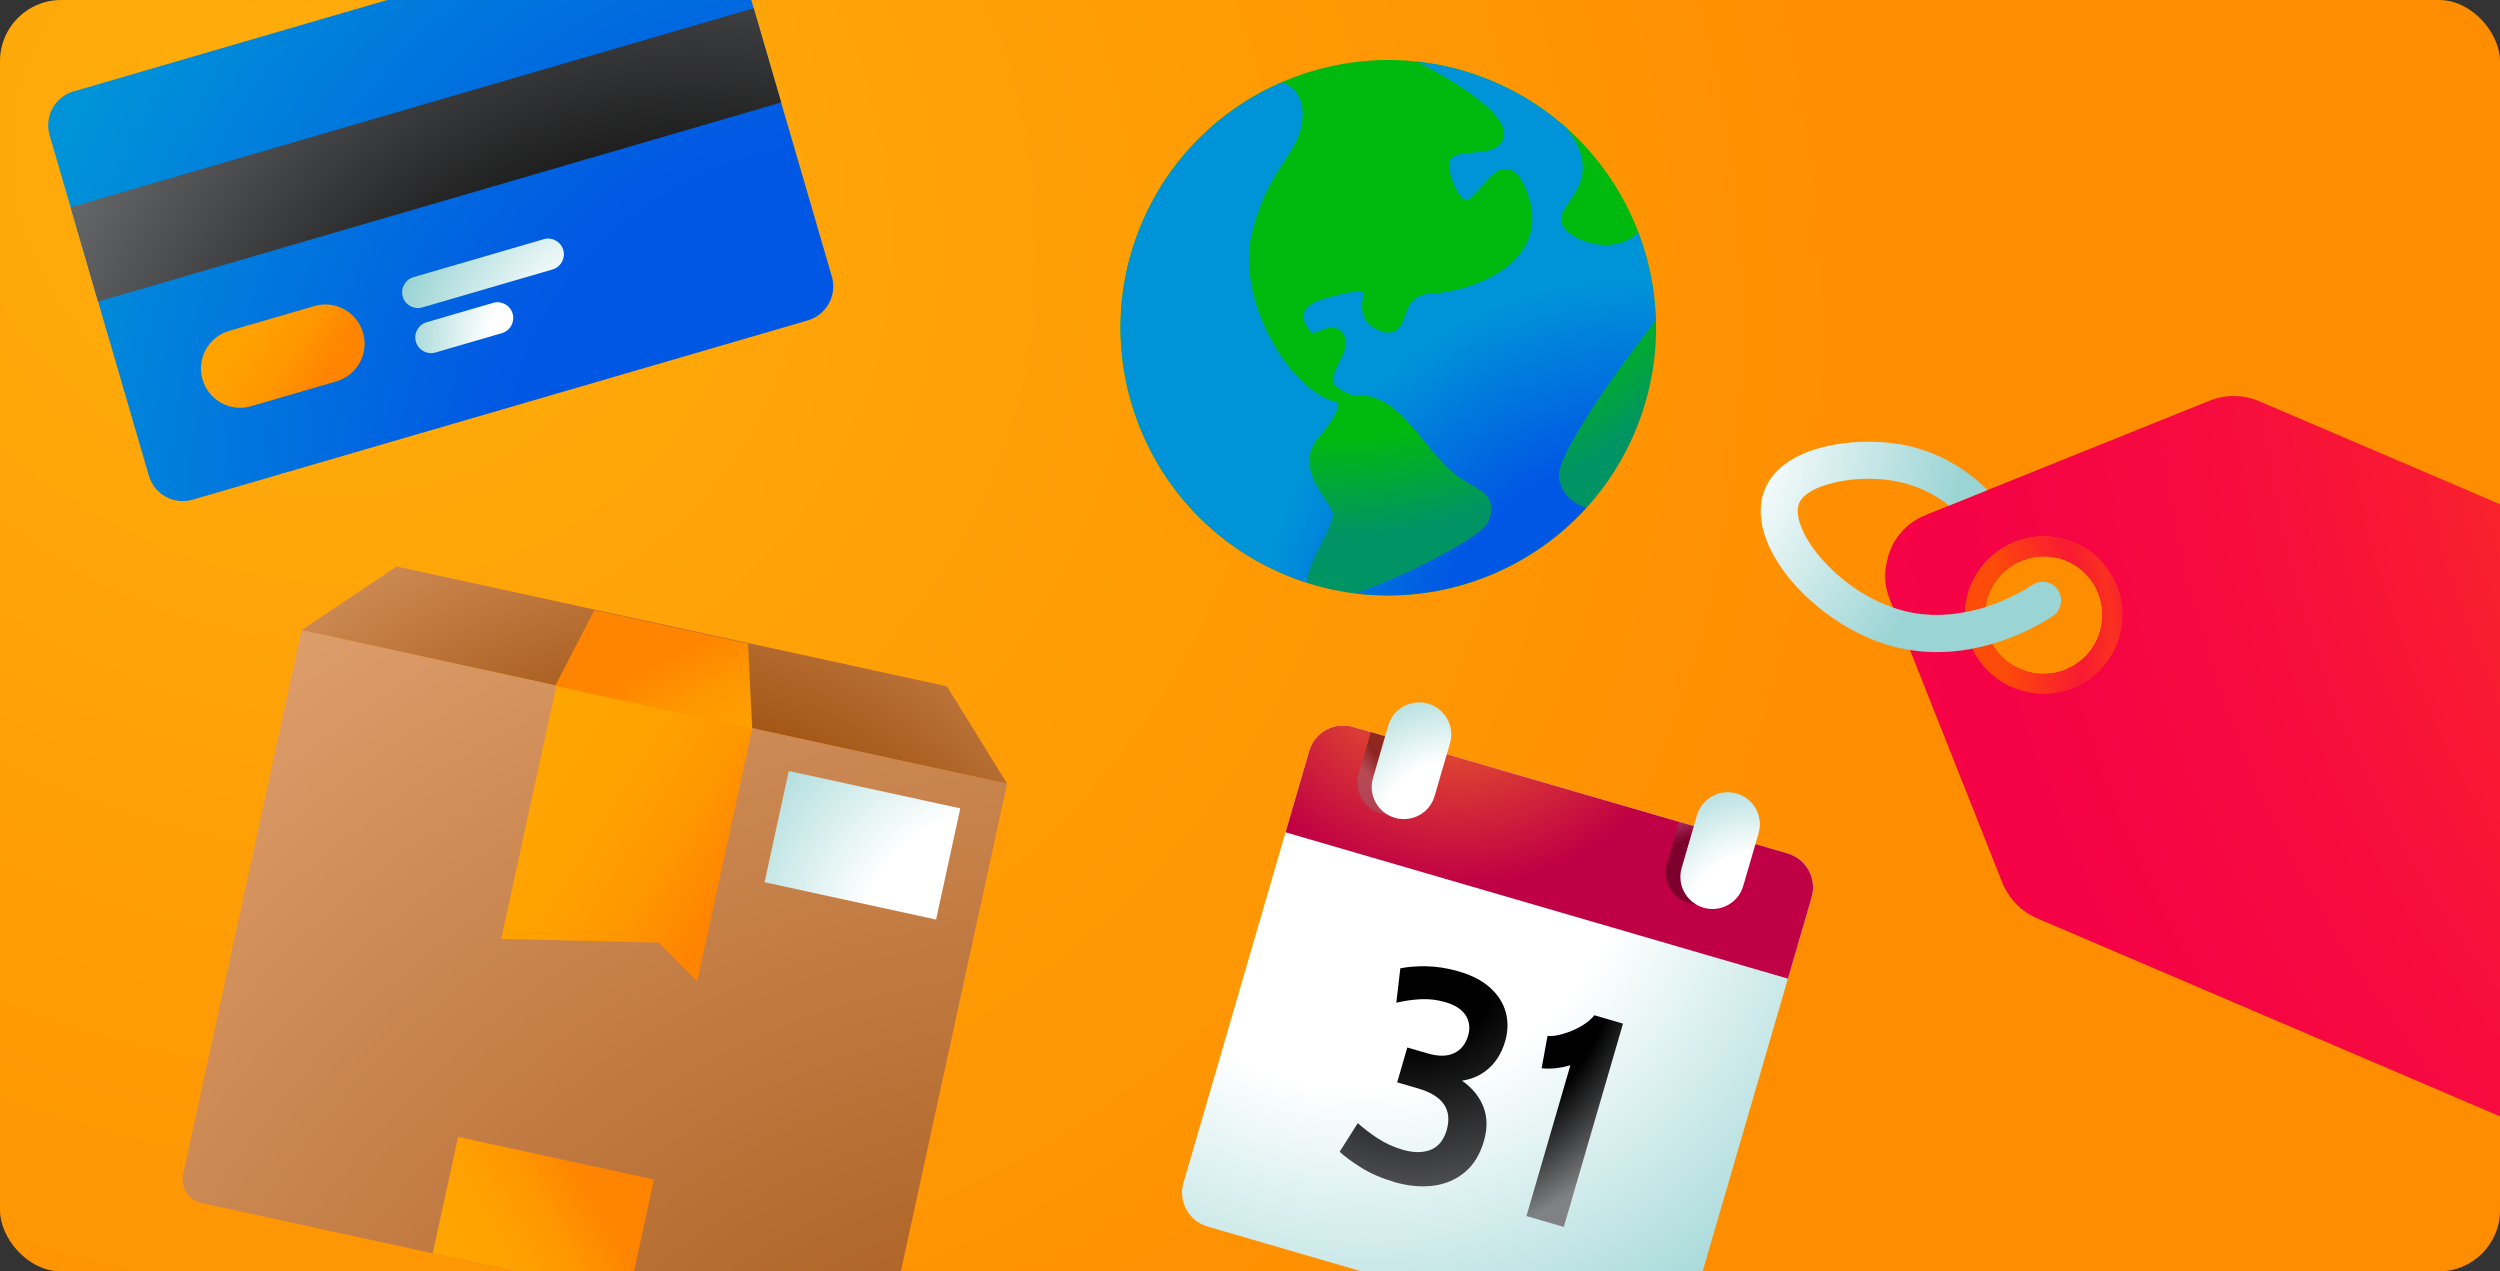
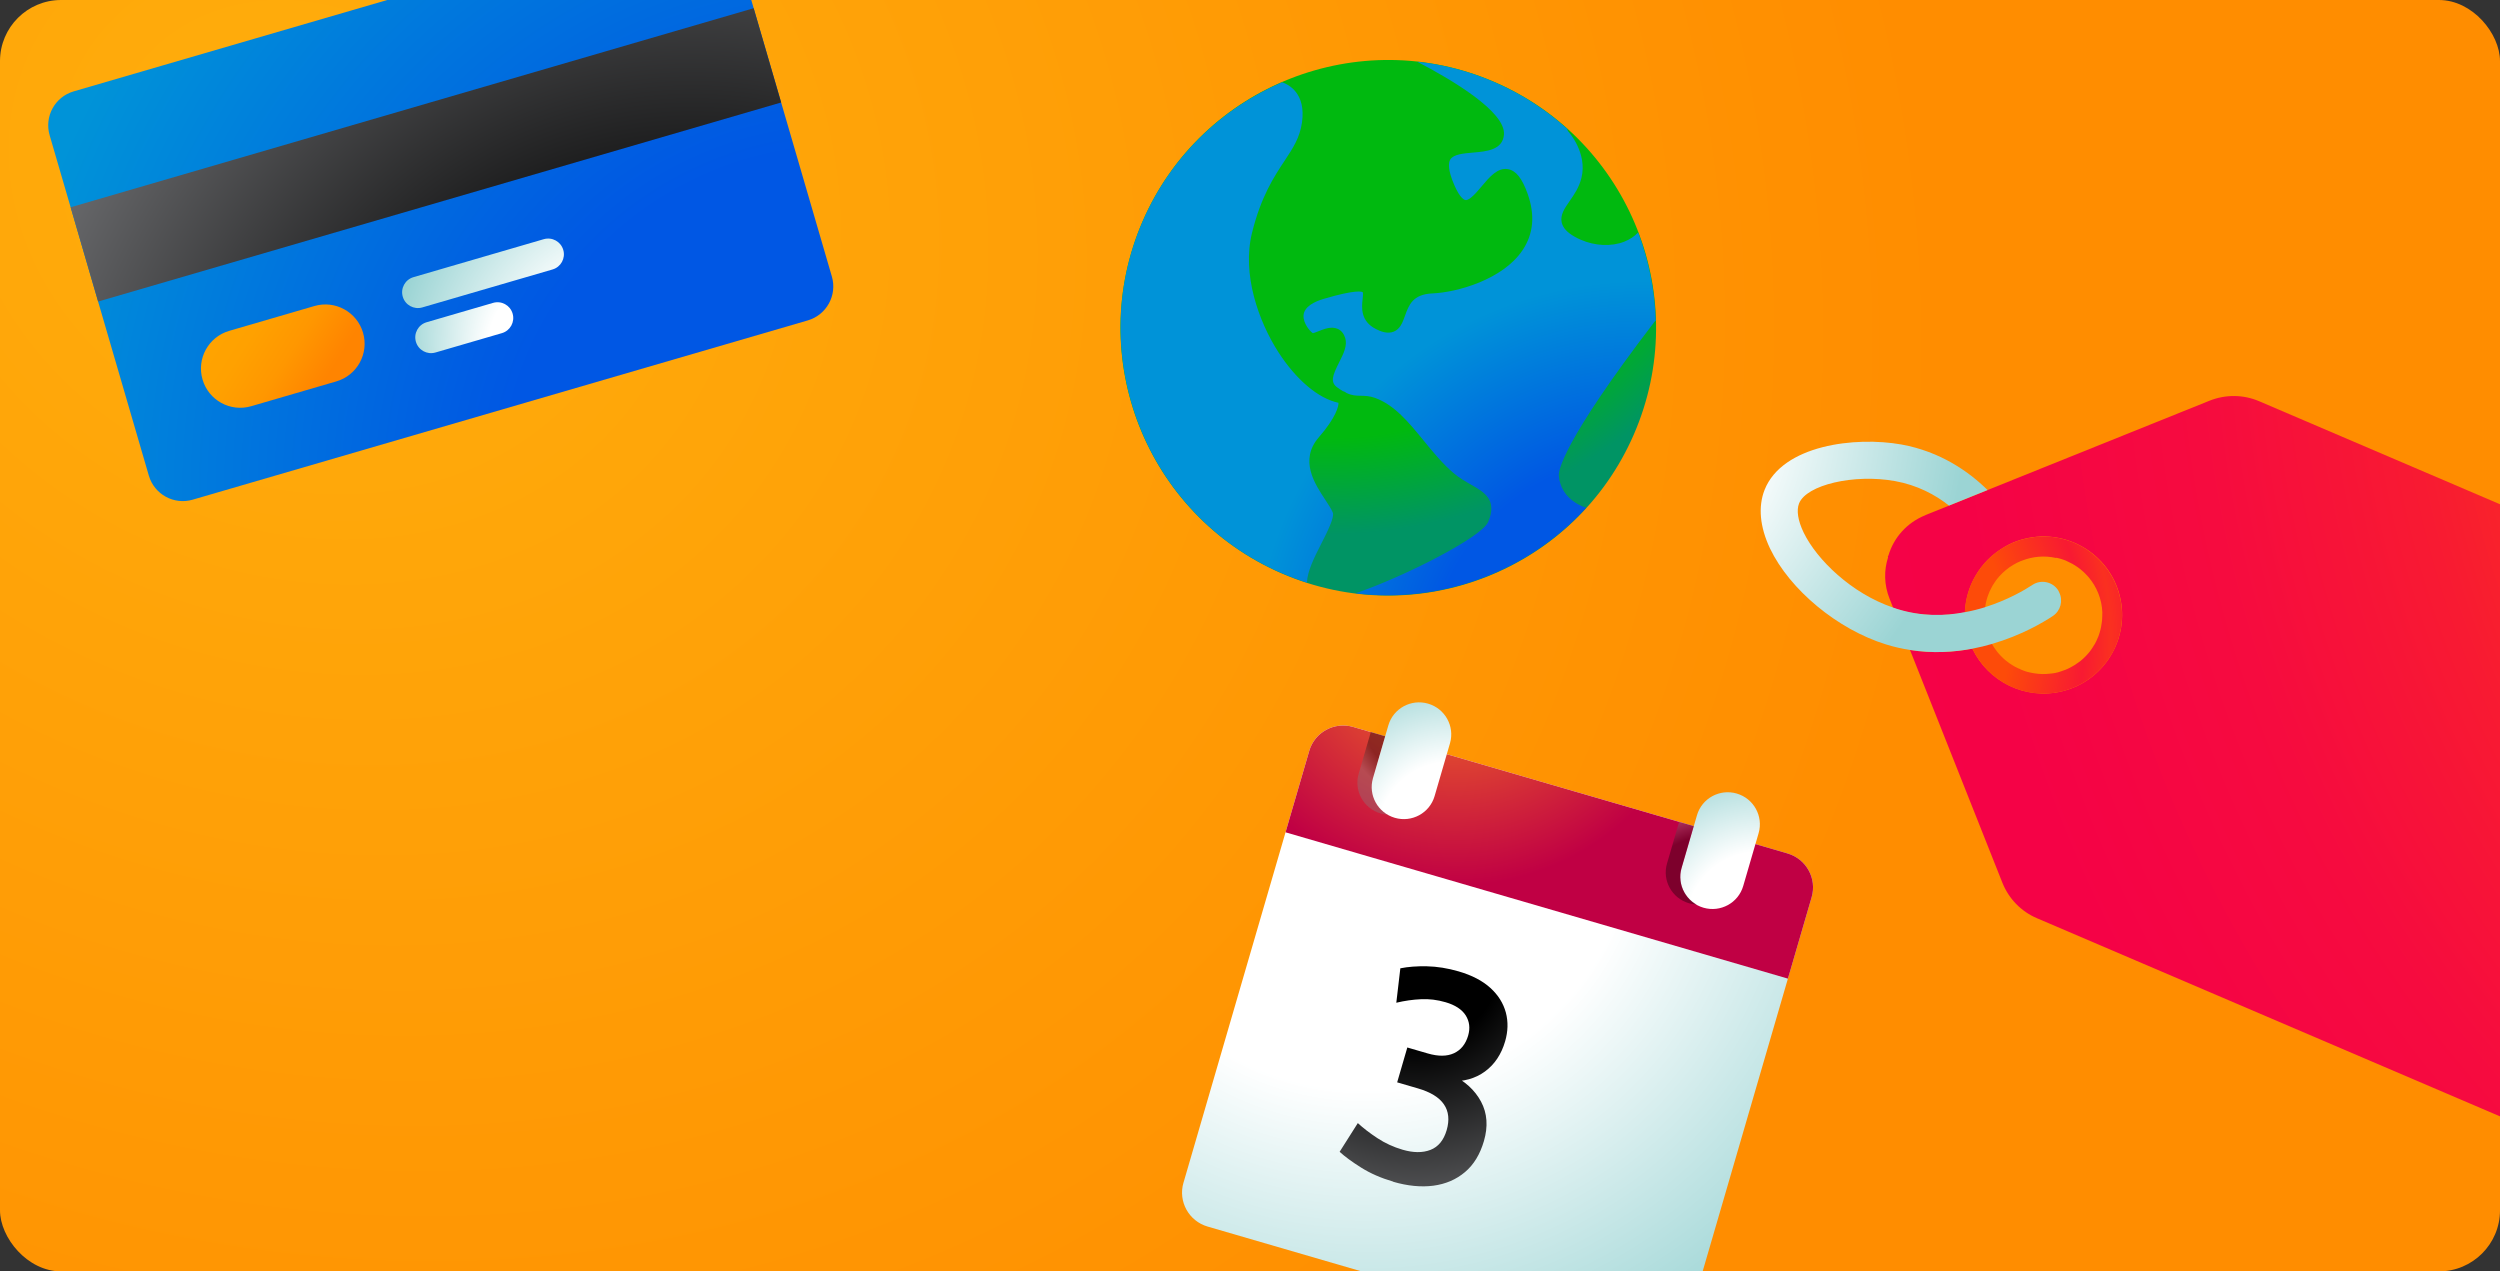
<svg xmlns="http://www.w3.org/2000/svg" width="818" height="416" viewBox="0 0 818 416" fill="none">
  <rect x="0" y="0" width="818" height="416" fill="#333333" stroke="none" />
  <g clip-path="url(#clip0_1568_1990)">
    <rect width="818" height="416" rx="20" fill="url(#paint0_radial_1568_1990)" />
    <g clip-path="url(#clip1_1568_1990)">
      <path d="M584.857 279.245L442.742 237.854C436.594 236.063 430.167 239.568 428.386 245.683L387.222 387.018C385.441 393.132 388.982 399.541 395.13 401.331L537.244 442.722C543.393 444.513 549.82 441.008 551.601 434.893L592.765 293.558C594.545 287.444 591.005 281.035 584.857 279.245Z" fill="url(#paint1_radial_1568_1990)" />
      <path d="M592.765 293.558L585.004 320.205L420.625 272.33L428.386 245.683C430.166 239.572 436.598 236.064 442.742 237.854L584.857 279.245C591.001 281.034 594.544 287.447 592.765 293.558Z" fill="url(#paint2_radial_1568_1990)" />
      <path d="M575.415 272.622C577.03 267.077 573.825 261.266 568.256 259.644C562.687 258.022 556.863 261.203 555.248 266.748L550.216 284.026C548.6 289.571 551.806 295.381 557.375 297.003C562.944 298.625 568.768 295.445 570.383 289.899L575.415 272.622Z" fill="url(#paint3_radial_1568_1990)" />
      <path style="mix-blend-mode:multiply" opacity="0.35" d="M555.076 295.969C555.076 295.969 555.004 295.948 554.98 295.941C554.208 295.898 553.409 295.77 552.614 295.538C547.048 293.917 543.83 288.093 545.442 282.557L549.42 268.898L554.167 270.28L550.189 283.94C550.035 284.467 549.93 285.008 549.849 285.556C549.8 285.724 549.799 285.906 549.799 286.087C549.771 286.183 549.791 286.293 549.787 286.396C549.773 286.626 549.765 286.832 549.781 287.044C549.84 290.701 551.858 294.096 555.059 295.938L555.076 295.969Z" fill="url(#paint4_radial_1568_1990)" />
      <path style="mix-blend-mode:multiply" opacity="0.35" d="M454.188 266.586C454.188 266.586 454.116 266.565 454.092 266.558C453.32 266.515 452.521 266.386 451.726 266.155C446.16 264.534 442.942 258.709 444.554 253.174L448.532 239.515L453.279 240.897L449.301 254.556C449.147 255.083 449.042 255.625 448.961 256.173C448.912 256.341 448.911 256.522 448.91 256.704C448.883 256.8 448.903 256.91 448.899 257.013C448.884 257.242 448.877 257.448 448.893 257.661C448.952 261.318 450.969 264.713 454.171 266.555L454.188 266.586Z" fill="url(#paint5_radial_1568_1990)" />
      <path d="M474.432 243.21C476.048 237.665 472.842 231.855 467.273 230.233C461.704 228.611 455.88 231.791 454.265 237.337L449.233 254.614C447.618 260.159 450.823 265.97 456.392 267.592C461.961 269.214 467.785 266.033 469.4 260.488L474.432 243.21Z" fill="url(#paint6_radial_1568_1990)" />
      <path d="M455.896 386.639C451.872 385.467 448.373 383.928 445.369 382.039C442.364 380.15 440.017 378.426 438.327 376.869L444.278 367.475C446.067 369.14 448.228 370.784 450.707 372.415C453.209 374.054 455.951 375.321 458.939 376.191C462.433 377.208 465.482 377.239 468.046 376.244C470.61 375.249 472.389 373.089 473.352 369.782C474.315 366.475 474.019 363.634 472.46 361.36C470.907 359.062 468.067 357.325 463.947 356.125L457.152 354.146L460.474 342.739L467.173 344.69C470.618 345.694 473.475 345.668 475.743 344.613C478.01 343.557 479.561 341.643 480.378 338.84C481.09 336.395 480.812 334.209 479.582 332.239C478.345 330.293 476.128 328.841 472.995 327.929C470.297 327.143 467.624 326.806 464.97 326.943C462.323 327.056 459.624 327.44 456.871 328.094L458.191 316.832C460.719 316.321 463.631 316.103 466.905 316.172C470.178 316.242 473.653 316.786 477.267 317.839C481.628 319.109 485.099 320.926 487.661 323.258C490.223 325.589 491.895 328.286 492.714 331.306C493.509 334.319 493.429 337.468 492.48 340.727C491.237 344.992 489.02 348.298 485.865 350.602C482.711 352.907 478.872 353.973 474.348 353.799L474.887 351.59C479.314 353.711 482.559 356.658 484.592 360.448C486.625 364.238 486.94 368.541 485.538 373.357C484.274 377.695 482.212 381.097 479.339 383.51C476.46 385.947 473.026 387.417 468.999 387.96C464.98 388.478 460.581 388.055 455.834 386.673L455.896 386.639Z" fill="url(#paint7_radial_1568_1990)" />
-       <path d="M499.458 397.896L513.829 348.556C512.345 348.982 510.842 349.298 509.27 349.49C507.698 349.682 506.095 349.709 504.421 349.533L506.348 338.968C507.805 339.081 509.519 338.852 511.52 338.265C513.52 337.678 515.456 336.864 517.311 335.792C519.165 334.72 520.634 333.537 521.676 332.202L531.049 334.932L511.675 401.454L499.434 397.889L499.458 397.896Z" fill="url(#paint8_radial_1568_1990)" />
    </g>
-     <path d="M655.077 179.409C647.818 183.91 643.208 191.798 642.933 200.344C636.248 201.628 628.6 201.755 620.721 199.296C620.291 199.149 619.83 199.018 619.432 198.855L624.918 212.681C632.203 213.843 639.119 213.438 645.341 212.262C650.441 223.023 662.611 229.138 674.692 226.209C688.47 222.848 696.97 208.932 693.607 195.14C690.26 181.379 676.309 172.921 662.531 176.282C660.755 176.714 659.121 177.274 657.517 178.058C656.651 178.481 655.848 178.953 655.061 179.457L655.077 179.409ZM663.17 182.795C667.35 181.506 671.978 181.624 676.303 183.479C682.598 186.195 686.773 191.972 687.701 198.344C687.808 198.887 687.882 199.446 687.877 200.004C687.921 200.419 687.965 200.834 687.929 201.248C687.926 201.487 687.94 201.759 687.873 202.029C687.885 202.46 687.865 202.906 687.797 203.337C687.759 203.91 687.69 204.42 687.558 204.961C687.39 205.757 687.207 206.521 686.944 207.285C686.813 207.666 686.682 208.048 686.518 208.445C686.469 208.589 686.436 208.684 686.371 208.795C686.273 209.002 686.224 209.145 686.111 209.319C685.947 209.717 685.736 210.098 685.508 210.526C685.281 210.955 685.005 211.367 684.762 211.764C684.113 212.795 683.37 213.714 682.499 214.616C681.709 215.439 680.872 216.165 679.956 216.811C679.216 217.332 678.461 217.82 677.675 218.244C676.873 218.636 676.071 219.028 675.222 219.324C674.581 219.557 673.892 219.775 673.188 219.96C672.612 220.083 672.052 220.238 671.509 220.265C671.093 220.31 670.662 220.402 670.247 220.366C670.086 220.445 669.799 220.426 669.607 220.441C669.304 220.47 669 220.499 668.713 220.481C668.394 220.478 668.122 220.492 667.787 220.457C667.356 220.47 666.926 220.402 666.511 220.367C665.474 220.279 664.39 220.094 663.34 219.734C662.894 219.635 662.417 219.471 661.972 219.292C661.876 219.259 661.781 219.227 661.733 219.21C661.494 219.129 661.288 219.031 661.065 218.981C660.826 218.9 660.556 218.754 660.334 218.624C659.856 218.461 659.46 218.218 659.063 217.976C658.952 217.911 658.856 217.878 658.777 217.798C658.348 217.571 657.936 217.297 657.571 217.038C657.111 216.747 656.715 216.425 656.303 216.071C655.86 215.732 655.448 215.378 655.101 214.992C654.721 214.622 654.326 214.22 653.978 213.834C653.631 213.449 653.284 212.983 653.001 212.566C652.544 211.956 652.198 211.331 651.821 210.722C651.633 210.338 651.445 209.953 651.258 209.569C650.991 209.024 650.774 208.416 650.572 207.841C650.339 207.201 650.122 206.513 649.953 205.842C649.815 205.235 649.677 204.627 649.603 203.989C649.482 203.334 649.457 202.632 649.432 201.93C649.39 201.276 649.413 200.59 649.467 199.889C649.487 199.522 649.538 199.14 649.622 198.742C649.743 197.77 649.929 196.767 650.226 195.748C650.456 195.08 650.702 194.365 650.98 193.713C651.225 193.157 651.469 192.601 651.778 192.093C651.94 191.775 652.103 191.458 652.314 191.156C652.46 190.887 652.638 190.601 652.832 190.347C652.929 190.221 652.962 190.125 653.075 190.03C653.334 189.666 653.625 189.286 653.883 189.001C656.257 186.134 659.44 183.943 663.234 182.843L663.17 182.795Z" fill="url(#paint9_radial_1568_1990)" />
    <path d="M630.006 168.528L637.715 165.435L650.328 160.341L722.962 131.11C728.251 129.002 734.093 129.083 739.228 131.295L928.376 212.214C939.028 216.769 944.016 229.251 939.459 239.931L883.377 370.275C878.82 380.955 866.319 385.953 855.667 381.398L666.503 300.447C661.336 298.251 657.274 294.086 655.169 288.805L624.95 212.665C632.234 213.827 639.151 213.422 645.373 212.246C650.473 223.007 662.643 229.122 674.724 226.193C688.502 222.832 697.002 208.916 693.639 195.123C690.292 181.363 676.341 172.904 662.563 176.266C660.787 176.697 659.153 177.258 657.549 178.042C656.683 178.465 655.88 178.937 655.093 179.441C647.833 183.941 643.223 191.829 642.949 200.376C636.263 201.659 628.615 201.786 620.736 199.328C620.307 199.181 619.845 199.049 619.448 198.887L618.279 195.926C616.439 191.349 616.421 186.596 617.771 182.365C617.646 182.109 617.744 181.902 617.905 181.744C619.605 175.953 623.932 170.981 630.022 168.56L630.006 168.528Z" fill="url(#paint10_radial_1568_1990)" />
    <path d="M667.372 175.587C658.841 175.999 650.982 180.659 646.595 187.999C645.348 189.969 644.449 192.136 643.792 194.458C643.309 196.182 643.043 197.846 642.917 199.588C642.155 211.472 649.829 222.724 661.814 226.026C675.492 229.773 689.677 221.729 693.429 208.038C697.179 194.382 689.085 180.216 675.407 176.469C673.644 175.985 671.944 175.682 670.161 175.589C669.198 175.539 668.267 175.562 667.335 175.621L667.372 175.587ZM672.806 182.474C673.797 182.668 674.781 183.005 675.729 183.34C676.008 183.462 676.252 183.582 676.496 183.702C677.02 183.943 677.578 184.222 678.1 184.499C678.725 184.853 679.348 185.242 679.934 185.665C680.21 185.858 680.52 186.089 680.794 186.317C681.549 186.928 682.264 187.607 682.94 188.357C683.075 188.506 683.213 188.621 683.312 188.769C686.077 191.983 687.723 196.067 687.891 200.395C687.888 200.466 687.884 200.538 687.878 200.644C687.86 201 687.839 201.392 687.855 201.786C687.836 202.142 687.816 202.533 687.797 202.889C687.781 203.21 687.726 203.564 687.674 203.882C687.616 204.308 687.523 204.731 687.465 205.157C687.414 205.44 687.364 205.723 687.277 206.004C687.1 206.673 686.922 207.342 686.673 208.007C686.468 208.496 686.26 209.057 686.02 209.544C685.822 209.926 685.659 210.31 685.462 210.657L685.034 211.313C684.836 211.696 684.566 212.074 684.333 212.419C684.022 212.903 683.679 213.313 683.336 213.724C682.803 214.339 682.272 214.918 681.672 215.458C681.372 215.728 681.072 215.998 680.736 216.266C680.513 216.433 680.215 216.667 679.956 216.832C679.62 217.1 679.25 217.331 678.843 217.595C678.436 217.86 677.995 218.086 677.59 218.315C676.523 218.902 675.427 219.345 674.228 219.711C673.172 220.084 672.087 220.313 670.938 220.396C669.175 220.626 667.388 220.604 665.545 220.294C664.871 220.188 664.163 220.044 663.457 219.864C662.894 219.692 662.329 219.555 661.841 219.316C661.421 219.151 661.034 219.024 660.689 218.792C660.51 218.782 660.268 218.627 660.094 218.547C659.814 218.425 659.534 218.303 659.292 218.148C659.014 217.991 658.772 217.835 658.494 217.678C658.147 217.481 657.767 217.212 657.422 216.979C656.56 216.363 655.702 215.676 654.956 214.888C654.617 214.549 654.277 214.21 653.974 213.837C653.907 213.762 653.839 213.687 653.805 213.65C653.503 213.277 653.167 212.867 652.902 212.46C652.599 212.087 652.336 211.645 652.105 211.276C652.04 211.166 651.972 211.091 651.942 210.982C651.713 210.578 651.485 210.137 651.256 209.733C651.03 209.257 650.805 208.781 650.617 208.272C650.429 207.762 650.241 207.252 650.089 206.745C649.936 206.237 649.82 205.731 649.669 205.188C649.552 204.682 649.509 204.144 649.43 203.605C649.326 202.849 649.327 202.136 649.293 201.42C649.315 200.993 649.338 200.565 649.36 200.138C649.391 199.533 649.423 198.928 649.599 198.294C649.706 197.621 649.85 196.915 650.027 196.246C650.202 195.648 650.376 195.05 650.621 194.456C650.833 193.825 651.153 193.163 651.47 192.573C651.753 191.945 652.106 191.356 652.492 190.805C652.689 190.458 652.919 190.149 653.112 189.874C653.727 189.049 654.412 188.263 655.164 187.553C655.691 187.045 656.254 186.539 656.811 186.139C657.297 185.736 657.779 185.404 658.295 185.11C658.591 184.911 658.888 184.712 659.218 184.551C659.477 184.386 659.734 184.257 660.064 184.095C660.21 184.032 660.285 183.964 660.43 183.936C660.833 183.743 661.237 183.549 661.636 183.428C665.104 182.073 668.949 181.702 672.8 182.581L672.806 182.474Z" fill="url(#paint11_radial_1568_1990)" />
    <path d="M622.183 145.446C634.789 147.737 644.114 154.211 650.329 160.34L637.715 165.433C633.232 161.871 627.323 158.727 620.04 157.406C606.622 154.997 591.069 158.63 588.647 164.734C587.763 166.992 588.274 170.313 590.105 174.141L590.214 174.365C594.504 183.141 605.78 194.177 619.449 198.805C619.846 198.968 620.308 199.1 620.738 199.247C628.664 201.722 636.28 201.61 642.95 200.294C645.253 199.883 647.445 199.327 649.511 198.675L649.575 198.643C656.942 196.313 662.497 193.042 665.019 191.373C667.815 189.53 671.575 190.311 673.432 193.134C673.541 193.358 673.651 193.582 673.776 193.839C675.091 196.529 674.261 199.871 671.642 201.588C668.493 203.683 661.332 207.897 651.806 210.688C649.756 211.293 647.596 211.833 645.373 212.245C639.151 213.421 632.203 213.841 624.95 212.663C622.416 212.275 619.787 211.695 617.113 210.859C601.292 205.973 585.596 192.971 579.134 179.423C575.818 172.394 575.211 165.786 577.371 160.286C583.213 145.566 607.107 142.736 622.183 145.446Z" fill="url(#paint12_radial_1568_1990)" />
    <g clip-path="url(#clip2_1568_1990)">
      <path d="M419.352 187.598C463.729 206.869 515.326 186.517 534.597 142.14C553.869 97.763 533.517 46.166 489.14 26.894C444.763 7.623 393.165 27.975 373.894 72.352C354.622 116.729 374.974 168.326 419.352 187.598Z" fill="url(#paint13_radial_1568_1990)" />
      <path d="M373.894 72.352C383.105 51.142 399.78 35.422 419.493 26.912C421.625 27.638 427.37 30.491 426.008 40.087C425.296 45.071 423.09 48.41 420.309 52.615C416.886 57.794 412.616 64.236 409.664 76.166C406.28 89.778 411.88 105.242 418.252 115.173C424.054 124.218 431.359 130.395 437.883 131.776L437.95 131.805C438.029 132.814 437.208 136.537 431.521 143.08C425.034 150.55 430.204 158.346 433.614 163.508C434.656 165.094 435.652 166.602 436.098 167.73C436.704 169.267 434.192 174.225 432.351 177.823C430.053 182.336 427.721 186.974 427.641 190.64C424.846 189.745 422.076 188.701 419.331 187.509C375.056 168.321 354.659 116.645 373.894 72.352ZM443.491 194.14C458.862 188.937 484.698 175.903 486.908 170.814C490.063 163.549 485.628 161.026 481.335 158.585C479.514 157.555 477.473 156.39 475.528 154.73C471.946 151.662 468.83 147.841 465.828 144.17C460.901 138.15 456.262 132.475 449.894 130.187C448.102 129.548 446.605 129.515 445.263 129.489C443.782 129.463 442.466 129.468 440.613 128.604C440.246 128.305 439.825 128.083 439.344 127.953C438.787 127.632 438.185 127.231 437.538 126.751C435.224 125.07 435.944 122.955 438.189 118.518C439.606 115.711 440.935 113.065 440.137 110.55C439.693 109.143 438.888 108.157 437.747 107.622C435.605 106.691 433.333 107.615 431.436 108.363C430.836 108.6 429.989 108.948 429.576 109.027C428.714 108.494 426.356 105.858 426.515 103.201C426.702 100.298 430.177 98.663 433.057 97.805C443.902 94.596 445.664 95.44 445.886 95.616C446.057 95.91 445.919 97.143 445.844 97.866C445.555 100.547 445.071 105.052 450.189 107.653C451.703 108.429 453.934 109.339 455.999 108.524C458.16 107.672 458.947 105.447 459.722 103.296C460.958 99.854 462.236 96.27 468.719 96.002C476.663 95.671 491.691 91.532 498.174 81.873C501.768 76.529 502.316 70.32 499.833 63.392C498.005 58.301 496.04 55.816 493.415 55.353C490.039 54.742 487.374 57.902 484.816 60.95C483.141 62.929 480.861 65.659 479.494 65.463C479.123 65.402 477.747 64.904 475.891 60.656C473.654 55.545 473.921 53.234 474.528 52.204C475.562 50.464 478.882 50.195 482.087 49.916C486.367 49.546 491.679 49.087 492.094 44.054C492.71 36.542 474.996 26.064 463.684 20.177C472.242 21.088 480.806 23.314 489.109 26.92C498.015 30.788 505.929 35.975 512.768 42.129C512.828 42.493 512.97 42.853 513.23 43.125C513.299 43.195 519.456 50.047 517.452 58.19C516.675 61.355 515.029 63.724 513.557 65.831C511.957 68.14 510.432 70.323 510.991 72.794C511.387 74.538 512.701 76.004 515.155 77.408C515.822 77.797 516.51 78.136 517.213 78.441C521.901 80.477 527.179 80.739 531.438 79.087C533.263 78.367 534.801 77.344 535.998 76.053C539.494 85.232 541.467 94.983 541.743 104.931C541.618 105.036 541.49 105.1 541.391 105.237C510.912 145.045 509.926 154.188 510.044 155.612C510.338 159.38 512.271 162.488 515.637 164.587C516.263 164.978 516.961 165.341 517.665 165.646C518.1 165.835 518.542 166.008 518.999 166.146C499.955 187.045 471.656 197.597 443.457 194.126L443.491 194.14Z" fill="url(#paint14_radial_1568_1990)" />
    </g>
    <g clip-path="url(#clip3_1568_1990)">
      <path d="M239.734 -20.879L272.188 90.475C273.98 96.623 270.443 103.049 264.302 104.838L63.042 163.495C56.902 165.284 50.487 161.759 48.695 155.61L16.242 44.257C14.45 38.108 17.966 31.689 24.106 29.899L225.346 -28.751C231.486 -30.541 237.922 -27.021 239.714 -20.873L239.734 -20.879Z" fill="url(#paint15_radial_1568_1990)" />
      <path d="M246.601 2.684L23.109 67.819L32.099 98.665L255.591 33.529L246.601 2.684Z" fill="url(#paint16_radial_1568_1990)" />
      <path d="M102.874 100.132L74.997 108.257C68.192 110.24 64.284 117.367 66.269 124.176C68.253 130.984 75.378 134.896 82.183 132.913L110.06 124.788C116.865 122.805 120.773 115.677 118.789 108.869C116.804 102.06 109.679 98.149 102.874 100.132Z" fill="url(#paint17_linear_1568_1990)" />
      <path d="M177.915 78.262L135.285 90.686C132.554 91.482 130.986 94.344 131.783 97.079C132.58 99.814 135.44 101.386 138.171 100.59L180.801 88.166C183.532 87.37 185.1 84.507 184.303 81.773C183.506 79.038 180.646 77.466 177.915 78.262Z" fill="url(#paint18_radial_1568_1990)" />
      <path d="M161.342 99.097L139.584 105.438C136.853 106.234 135.285 109.096 136.082 111.831C136.879 114.566 139.739 116.138 142.47 115.342L164.228 109.001C166.959 108.205 168.527 105.342 167.73 102.608C166.933 99.873 164.073 98.301 161.342 99.097Z" fill="url(#paint19_radial_1568_1990)" />
    </g>
    <g clip-path="url(#clip4_1568_1990)">
      <path d="M329.514 256.391L98.7 206.139L59.942 384.161C59.002 388.478 61.74 392.739 66.057 393.679L289.053 442.23L329.514 256.391Z" fill="url(#paint20_radial_1568_1990)" />
      <path d="M182.049 224.286L246.163 238.244L228.112 321.153L215.517 308.413L163.999 307.194L182.049 224.286Z" fill="url(#paint21_linear_1568_1990)" />
-       <path d="M314.205 264.494L258.09 252.276L250.168 288.664L306.283 300.881L314.205 264.494Z" fill="url(#paint22_radial_1568_1990)" />
      <path d="M309.87 224.564L129.797 185.359L98.7 206.138L329.514 256.391L309.87 224.564Z" fill="url(#paint23_radial_1568_1990)" />
-       <path d="M244.757 210.594L194.457 199.643L181.664 224.407L246.121 238.44L244.757 210.594Z" fill="url(#paint24_linear_1568_1990)" />
-       <path d="M213.98 385.947L149.891 371.994L141.594 410.099L205.683 424.052L213.98 385.947Z" fill="url(#paint25_linear_1568_1990)" />
+       <path d="M213.98 385.947L149.891 371.994L141.594 410.099L205.683 424.052Z" fill="url(#paint25_linear_1568_1990)" />
    </g>
  </g>
  <defs>
    <radialGradient id="paint0_radial_1568_1990" cx="0" cy="0" r="1" gradientUnits="userSpaceOnUse" gradientTransform="translate(96.235 59.429) rotate(25.53) scale(719.876 626.272)">
      <stop offset="0.08" stop-color="#FFAB0B" />
      <stop offset="0.77" stop-color="#FF8D00" />
    </radialGradient>
    <radialGradient id="paint1_radial_1568_1990" cx="0" cy="0" r="1" gradientUnits="userSpaceOnUse" gradientTransform="translate(446.128 268.501) rotate(16.238) scale(201.023 199.921)">
      <stop offset="0.44" stop-color="white" />
      <stop offset="1" stop-color="#9BD4D4" />
    </radialGradient>
    <radialGradient id="paint2_radial_1568_1990" cx="0" cy="0" r="1" gradientUnits="userSpaceOnUse" gradientTransform="translate(475.653 207.067) rotate(16.238) scale(114.064 113.438)">
      <stop offset="0.35" stop-color="#DE4431" />
      <stop offset="0.73" stop-color="#C00044" />
    </radialGradient>
    <radialGradient id="paint3_radial_1568_1990" cx="0" cy="0" r="1" gradientUnits="userSpaceOnUse" gradientTransform="translate(575.733 302.584) rotate(16.238) scale(54.434 54.136)">
      <stop offset="0.44" stop-color="white" />
      <stop offset="1" stop-color="#9BD4D4" />
    </radialGradient>
    <radialGradient id="paint4_radial_1568_1990" cx="0" cy="0" r="1" gradientUnits="userSpaceOnUse" gradientTransform="translate(560.107 297.902) rotate(16.238) scale(33.629 33.445)">
      <stop offset="0.73" />
      <stop offset="0.92" stop-color="#808184" />
    </radialGradient>
    <radialGradient id="paint5_radial_1568_1990" cx="0" cy="0" r="1" gradientUnits="userSpaceOnUse" gradientTransform="translate(469.778 232.263) rotate(16.238) scale(33.629 33.445)">
      <stop offset="0.73" />
      <stop offset="0.92" stop-color="#808184" />
    </radialGradient>
    <radialGradient id="paint6_radial_1568_1990" cx="0" cy="0" r="1" gradientUnits="userSpaceOnUse" gradientTransform="translate(474.774 273.179) rotate(16.238) scale(54.434 54.136)">
      <stop offset="0.44" stop-color="white" />
      <stop offset="1" stop-color="#9BD4D4" />
    </radialGradient>
    <radialGradient id="paint7_radial_1568_1990" cx="0" cy="0" r="1" gradientUnits="userSpaceOnUse" gradientTransform="translate(462.713 313.6) rotate(16.238) scale(105.581 105.002)">
      <stop offset="0.27" />
      <stop offset="1" stop-color="#808184" />
    </radialGradient>
    <radialGradient id="paint8_radial_1568_1990" cx="0" cy="0" r="1" gradientUnits="userSpaceOnUse" gradientTransform="translate(453.692 304.187) rotate(16.238) scale(105.581 105.002)">
      <stop offset="0.73" />
      <stop offset="1" stop-color="#808184" />
    </radialGradient>
    <radialGradient id="paint9_radial_1568_1990" cx="0" cy="0" r="1" gradientUnits="userSpaceOnUse" gradientTransform="translate(1105.45 94.082) rotate(-116.048) scale(615.905 616.881)">
      <stop offset="0.33" stop-color="#FF5600" />
      <stop offset="0.35" stop-color="#FD4B09" />
      <stop offset="0.41" stop-color="#FA3020" />
      <stop offset="0.48" stop-color="#F81A32" />
      <stop offset="0.56" stop-color="#F60B3F" />
      <stop offset="0.64" stop-color="#F50246" />
      <stop offset="0.77" stop-color="#F50049" />
    </radialGradient>
    <radialGradient id="paint10_radial_1568_1990" cx="0" cy="0" r="1" gradientUnits="userSpaceOnUse" gradientTransform="translate(1105.45 94.082) rotate(-116.048) scale(615.904 616.881)">
      <stop offset="0.29" stop-color="#FF5600" />
      <stop offset="0.32" stop-color="#FD4B09" />
      <stop offset="0.42" stop-color="#FA3020" />
      <stop offset="0.52" stop-color="#F81A32" />
      <stop offset="0.63" stop-color="#F60B3F" />
      <stop offset="0.76" stop-color="#F50246" />
      <stop offset="0.95" stop-color="#F50049" />
    </radialGradient>
    <radialGradient id="paint11_radial_1568_1990" cx="0" cy="0" r="1" gradientUnits="userSpaceOnUse" gradientTransform="translate(591.617 209.697) rotate(-22.285) scale(251.715 252.114)">
      <stop offset="0.26" stop-color="#FD4B09" />
      <stop offset="0.359" stop-color="#F81A32" />
      <stop offset="0.394" stop-color="#FA3020" />
      <stop offset="0.478" stop-color="#F50049" />
      <stop offset="0.52" stop-color="#F60B3F" />
      <stop offset="0.534" stop-color="#FA2F21" />
      <stop offset="0.59" stop-color="#F50246" />
      <stop offset="0.766" stop-color="#FF5600" />
    </radialGradient>
    <radialGradient id="paint12_radial_1568_1990" cx="0" cy="0" r="1" gradientUnits="userSpaceOnUse" gradientTransform="translate(519.88 135.847) rotate(-116.048) scale(123.423 123.619)">
      <stop offset="0.44" stop-color="white" />
      <stop offset="1" stop-color="#9BD4D4" />
    </radialGradient>
    <radialGradient id="paint13_radial_1568_1990" cx="0" cy="0" r="1" gradientUnits="userSpaceOnUse" gradientTransform="translate(433.74 9.362) rotate(23.474) scale(212.488)">
      <stop offset="0.63" stop-color="#00B90F" />
      <stop offset="0.78" stop-color="#009464" />
    </radialGradient>
    <radialGradient id="paint14_radial_1568_1990" cx="0" cy="0" r="1" gradientUnits="userSpaceOnUse" gradientTransform="translate(536.927 218.56) rotate(23.474) scale(230.373 230.373)">
      <stop offset="0.3" stop-color="#0057E4" />
      <stop offset="0.32" stop-color="#005CE2" />
      <stop offset="0.55" stop-color="#0093D8" />
    </radialGradient>
    <radialGradient id="paint15_radial_1568_1990" cx="0" cy="0" r="1" gradientUnits="userSpaceOnUse" gradientTransform="translate(276.162 159.337) rotate(-16.248) scale(326.04 326.49)">
      <stop offset="0.34" stop-color="#0057E4" />
      <stop offset="0.39" stop-color="#005CE2" />
      <stop offset="0.85" stop-color="#0093D8" />
    </radialGradient>
    <radialGradient id="paint16_radial_1568_1990" cx="0" cy="0" r="1" gradientUnits="userSpaceOnUse" gradientTransform="translate(227.38 174.427) rotate(-16.248) scale(268.03 268.4)">
      <stop offset="0.31" />
      <stop offset="1" stop-color="#808184" />
    </radialGradient>
    <linearGradient id="paint17_linear_1568_1990" x1="115.82" y1="131.28" x2="64.551" y2="98.868" gradientUnits="userSpaceOnUse">
      <stop offset="0.19" stop-color="#FF8400" />
      <stop offset="0.22" stop-color="#FF8600" />
      <stop offset="0.43" stop-color="#FF9700" />
      <stop offset="0.66" stop-color="#FFA100" />
      <stop offset="0.94" stop-color="#FFA500" />
    </linearGradient>
    <radialGradient id="paint18_radial_1568_1990" cx="0" cy="0" r="1" gradientUnits="userSpaceOnUse" gradientTransform="translate(206.456 120.355) rotate(-16.248) scale(78.269 78.377)">
      <stop offset="0.44" stop-color="white" />
      <stop offset="1" stop-color="#9BD4D4" />
    </radialGradient>
    <radialGradient id="paint19_radial_1568_1990" cx="0" cy="0" r="1" gradientUnits="userSpaceOnUse" gradientTransform="translate(181.175 127.723) rotate(-16.248) scale(46.962 78.377)">
      <stop offset="0.44" stop-color="white" />
      <stop offset="1" stop-color="#9BD4D4" />
    </radialGradient>
    <radialGradient id="paint20_radial_1568_1990" cx="0" cy="0" r="1" gradientUnits="userSpaceOnUse" gradientTransform="translate(349.926 571.053) rotate(12.283) scale(499.185 499.185)">
      <stop offset="0.05" stop-color="#9A4B08" />
      <stop offset="1" stop-color="#E6A879" />
    </radialGradient>
    <linearGradient id="paint21_linear_1568_1990" x1="328.281" y1="348.692" x2="162.766" y2="246.635" gradientUnits="userSpaceOnUse">
      <stop offset="0.54" stop-color="#FF8400" />
      <stop offset="0.56" stop-color="#FF8600" />
      <stop offset="0.67" stop-color="#FF9700" />
      <stop offset="0.79" stop-color="#FFA100" />
      <stop offset="0.94" stop-color="#FFA500" />
    </linearGradient>
    <radialGradient id="paint22_radial_1568_1990" cx="0" cy="0" r="1" gradientUnits="userSpaceOnUse" gradientTransform="translate(327.365 311.819) rotate(12.283) scale(106.572 106.572)">
      <stop offset="0.44" stop-color="white" />
      <stop offset="1" stop-color="#9BD4D4" />
    </radialGradient>
    <radialGradient id="paint23_radial_1568_1990" cx="0" cy="0" r="1" gradientUnits="userSpaceOnUse" gradientTransform="translate(217.897 347.891) rotate(12.283) scale(274.842 274.842)">
      <stop offset="0.35" stop-color="#9A4B08" />
      <stop offset="0.84" stop-color="#E6A879" />
    </radialGradient>
    <linearGradient id="paint24_linear_1568_1990" x1="177.915" y1="148.728" x2="242.24" y2="274.089" gradientUnits="userSpaceOnUse">
      <stop offset="0.54" stop-color="#FF8400" />
      <stop offset="0.56" stop-color="#FF8600" />
      <stop offset="0.67" stop-color="#FF9700" />
      <stop offset="0.79" stop-color="#FFA100" />
      <stop offset="0.94" stop-color="#FFA500" />
    </linearGradient>
    <linearGradient id="paint25_linear_1568_1990" x1="268.123" y1="359.094" x2="94.431" y2="454.847" gradientUnits="userSpaceOnUse">
      <stop offset="0.4" stop-color="#FF8400" />
      <stop offset="0.41" stop-color="#FF8600" />
      <stop offset="0.49" stop-color="#FF9700" />
      <stop offset="0.57" stop-color="#FFA100" />
      <stop offset="0.67" stop-color="#FFA500" />
    </linearGradient>
    <clipPath id="clip0_1568_1990">
      <rect width="818" height="416" rx="20" fill="white" />
    </clipPath>
    <clipPath id="clip1_1568_1990">
      <rect width="171.209" height="184.446" fill="white" transform="translate(435.577 221) rotate(16.238)" />
    </clipPath>
    <clipPath id="clip2_1568_1990">
      <rect width="175.203" height="175.203" fill="white" transform="translate(408.788 -8) rotate(23.474)" />
    </clipPath>
    <clipPath id="clip3_1568_1990">
      <rect width="232.791" height="139.175" fill="white" transform="translate(13 33.136) rotate(-16.248)" />
    </clipPath>
    <clipPath id="clip4_1568_1990">
-       <rect width="236.221" height="217.086" fill="white" transform="translate(104.427 179.835) rotate(12.283)" />
-     </clipPath>
+       </clipPath>
  </defs>
</svg>